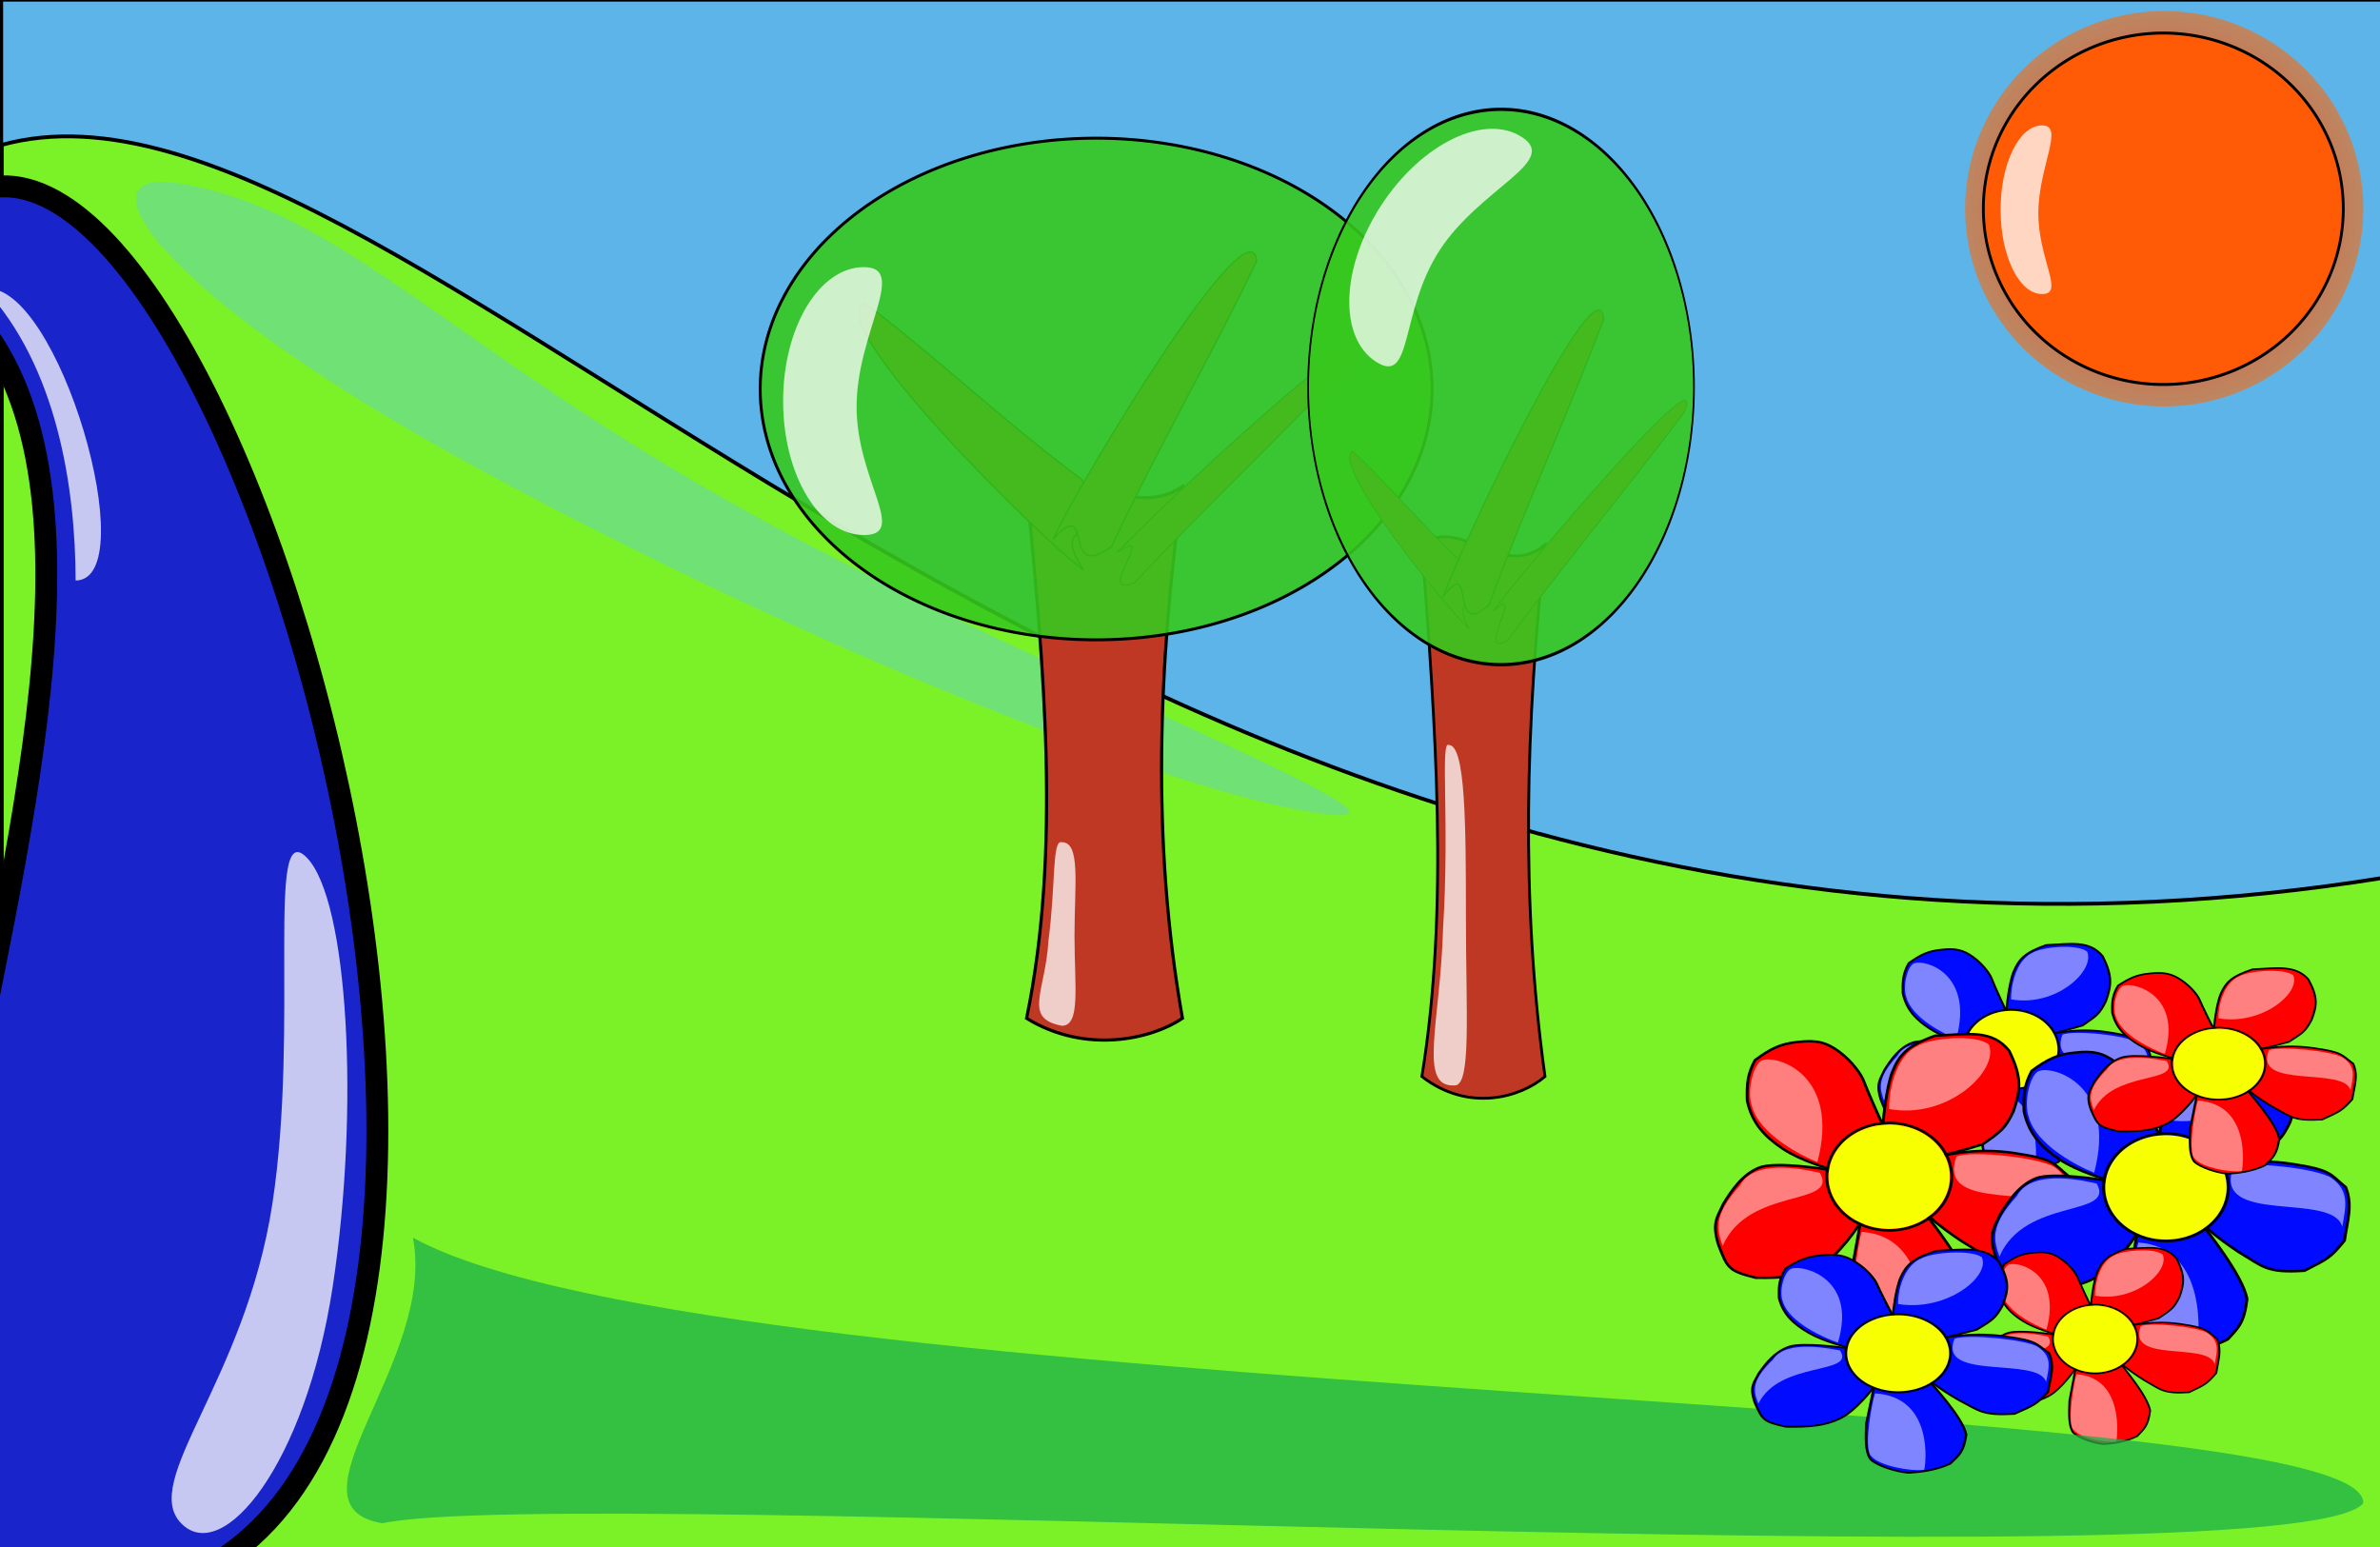
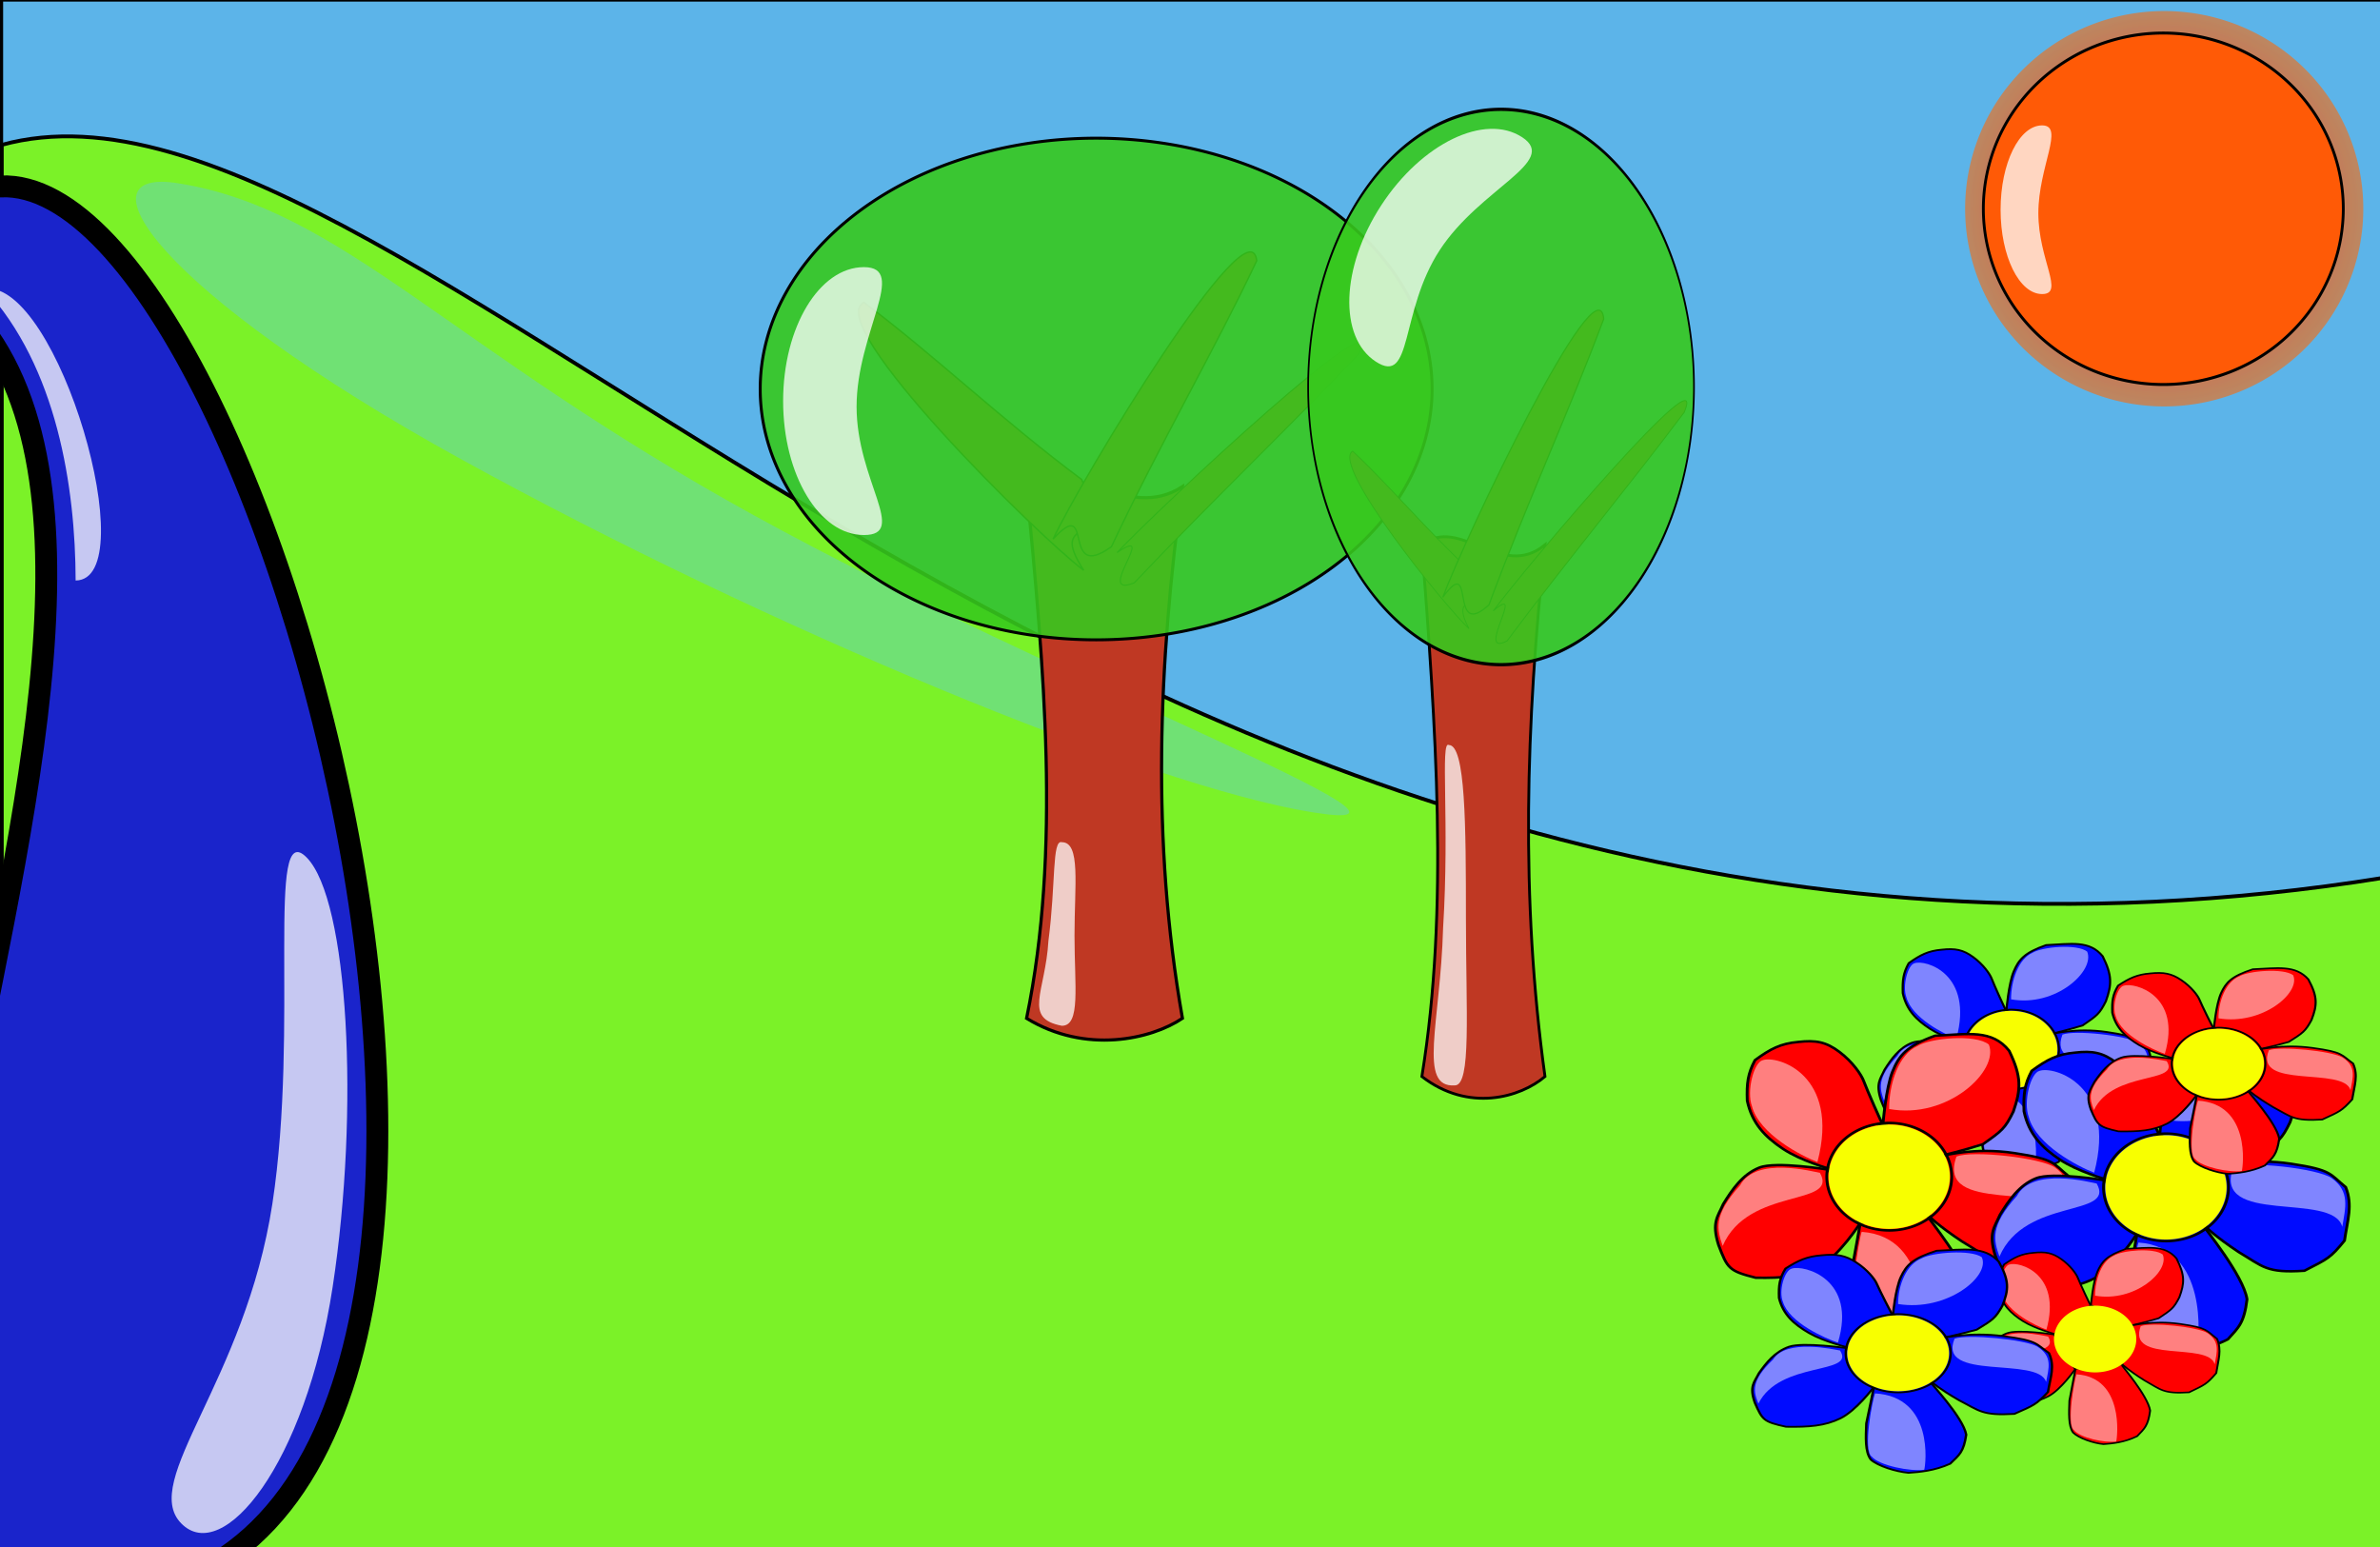
<svg xmlns="http://www.w3.org/2000/svg" xmlns:ns1="http://www.inkscape.org/namespaces/inkscape" xmlns:ns2="http://sodipodi.sourceforge.net/DTD/sodipodi-0.dtd" xmlns:xlink="http://www.w3.org/1999/xlink" height="520pt" id="svg602" ns1:export-filename="/home/bcoudoin/Projets/gcompris/gcompris/boards/images/followline.png" ns1:export-xdpi="72.000000" ns1:export-ydpi="72.000000" ns1:version="0.39" ns2:docbase="/home/bcoudoin/Projets/gcompris/gcompris-ressources" ns2:docname="followline2.svg" ns2:version="0.32" viewBox="0 0 600 700" width="800pt">
  <rect x="0" y="0" width="600" height="700" fill="#333333" stroke="none" />
  <defs id="defs674">
    <linearGradient id="linearGradient2250">
      <stop id="stop2251" offset="0" style="stop-color:#ff000e;stop-opacity:1;" />
      <stop id="stop2252" offset="1" style="stop-color:#ff8800;stop-opacity:0.46;" />
    </linearGradient>
    <linearGradient gradientUnits="objectBoundingBox" id="linearGradient654" spreadMethod="repeat" x1="1.222" x2="1.167" xlink:href="#linearGradient650" y1="0.461" y2="0.461" />
    <linearGradient gradientUnits="objectBoundingBox" id="linearGradient653" spreadMethod="repeat" x1="1" x2="1.167" xlink:href="#linearGradient650" y1="0.531" y2="0.539" />
    <linearGradient id="linearGradient650">
      <stop id="stop651" offset="0" style="stop-color:#000;stop-opacity:1;" />
      <stop id="stop652" offset="1" style="stop-color:#fff;stop-opacity:1;" />
    </linearGradient>
    <linearGradient gradientUnits="objectBoundingBox" id="linearGradient3007" spreadMethod="repeat" x1="1.222" x2="1.167" xlink:href="#linearGradient650" y1="0.461" y2="0.461" />
    <linearGradient gradientUnits="objectBoundingBox" id="linearGradient3006" spreadMethod="repeat" x1="1" x2="1.167" xlink:href="#linearGradient650" y1="0.531" y2="0.539" />
    <linearGradient id="linearGradient3003">
      <stop id="stop3004" offset="0" style="stop-color:#000;stop-opacity:1;" />
      <stop id="stop3005" offset="1" style="stop-color:#fff;stop-opacity:1;" />
    </linearGradient>
    <radialGradient cx="0.5" cy="0.5" fx="0.5" fy="0.5" id="radialGradient5395" ns1:collect="always" r="0.656" xlink:href="#linearGradient2250" />
  </defs>
  <ns2:namedview id="base" ns1:cx="400.00000" ns1:cy="260.00000" ns1:grid-bbox="false" ns1:guide-bbox="true" ns1:window-height="679" ns1:window-width="1014" ns1:window-x="0" ns1:window-y="27" ns1:zoom="0.99038462" showgrid="false" />
  <title id="title603">Tux</title>
  <desc id="desc604">The Linux Penguin in SVG.</desc>
  <rect height="447.184" id="rect4941" ns1:export-filename="/home/bcoudoin/Projets/gcompris/gcompris-ressources/followline.png" ns1:export-xdpi="71.724884" ns1:export-ydpi="71.724884" style="fill:#5cb4e9;fill-opacity:1;fill-rule:evenodd;stroke:#000000;stroke-width:1.074pt;stroke-linecap:butt;stroke-linejoin:miter;stroke-opacity:1;" width="1078.086" x="-237.767" y="2.3803182e-13" />
  <path d="M -237.654,65.547 L -237.654,701.697 L 840.508,701.697 L 840.508,397.132 C 268.36,489.15 -51.467,14.548 -237.654,65.547 z " id="rect4318" ns1:export-filename="/home/bcoudoin/Projets/gcompris/gcompris-ressources/followline.png" ns1:export-xdpi="71.724884" ns1:export-ydpi="71.724884" ns2:nodetypes="ccccc" style="fill:#7bf228;fill-opacity:1;fill-rule:evenodd;stroke:#000000;stroke-width:1.294pt;stroke-linecap:butt;stroke-linejoin:miter;stroke-opacity:1;" />
  <path d="M 102.64,233.155 C 241.233,309.45 429.357,379.381 355.428,367.559 C 281.499,355.737 109.017,284.222 -29.575,207.927 C -168.168,131.632 -204.338,75.228 -157.594,82.972 C -83.665,94.794 -35.953,156.86 102.64,233.155 z " id="path2907" ns2:nodetypes="ccccc" style="fill:#6cda8d;fill-opacity:0.75;fill-rule:evenodd;stroke:#000000;stroke-width:0;stroke-linecap:butt;stroke-linejoin:miter;stroke-miterlimit:4;stroke-opacity:1;" />
  <g id="g2939" ns1:export-filename="/home/bcoudoin/Projets/gcompris/gcompris-ressources/followline.png" ns1:export-xdpi="71.724884" ns1:export-ydpi="71.724884" transform="matrix(0.261,0,0,0.22,609.316,423.285)">
    <path d="M 230.222,154.272 C 230.222,154.272 234.177,98.892 242.88,74.367 C 251.582,49.842 261.076,35.601 299.051,19.778 C 342.564,17.405 374.209,9.494 397.152,42.721 C 413.766,82.278 412.975,101.266 402.69,135.285 C 391.614,161.392 387.658,164.557 362.342,185.126 C 333.861,195.411 310.127,201.74 310.127,201.74 L 230.222,154.272 z " id="path683" ns2:nodetypes="cccccccc" style="fill:#000bff;fill-opacity:1;fill-rule:evenodd;stroke:#000000;stroke-width:3.75;stroke-linecap:butt;stroke-linejoin:miter;stroke-opacity:1;" />
    <path d="M 310.918,201.74 C 310.918,201.74 291.139,293.513 291.139,294.304 C 291.139,295.095 304.588,310.126 334.652,333.069 C 367.089,355.222 371.045,365.507 421.677,361.551 C 452.532,343.354 455.696,342.563 474.684,315.664 C 478.639,284.019 485.76,261.867 476.266,234.177 C 454.905,214.398 458.861,208.07 404.272,198.576 C 349.684,189.082 310.918,203.323 310.918,201.74 z " id="path684" ns2:nodetypes="cccccccc" style="fill:#000bff;fill-opacity:1;fill-rule:evenodd;stroke:#000000;stroke-width:3.75;stroke-linecap:butt;stroke-linejoin:miter;stroke-opacity:1;" />
    <path d="M 289.557,295.095 L 200.159,305.379 C 200.159,305.379 193.038,352.057 188.291,381.329 C 187.5,409.81 185.917,440.664 195.411,457.278 C 206.487,470.728 234.968,482.595 254.747,484.968 C 272.152,483.387 295.095,481.012 320.412,465.981 C 334.652,447.785 341.773,441.456 345.728,405.063 C 340.981,368.671 288.766,295.886 289.557,295.095 z " id="path685" ns2:nodetypes="cccccccc" style="fill:#000bff;fill-opacity:1;fill-rule:evenodd;stroke:#000000;stroke-width:3.75;stroke-linecap:butt;stroke-linejoin:miter;stroke-opacity:1;" />
    <path d="M 229.431,153.481 C 228.64,153.481 159.019,222.31 159.019,222.31 C 159.019,222.31 121.836,210.443 98.102,192.246 C 74.367,174.05 56.962,153.481 50.633,118.671 C 49.842,91.772 51.424,77.531 60.918,56.962 C 81.487,39.557 94.936,31.645 117.88,29.272 C 141.614,26.108 155.064,29.272 172.469,44.304 C 189.874,59.335 201.741,79.114 204.905,89.399 C 208.07,99.683 229.431,155.854 229.431,153.481 z " id="path686" ns2:nodetypes="ccccccccc" style="fill:#000bff;fill-opacity:1;fill-rule:evenodd;stroke:#000000;stroke-width:3.75;stroke-linecap:butt;stroke-linejoin:miter;stroke-opacity:1;" />
    <path d="M 199.367,306.171 L 158.228,223.892 C 158.228,223.892 88.608,210.443 66.456,220.728 C 44.304,231.013 30.855,253.956 18.987,276.108 C 11.867,295.095 3.165,303.798 12.658,338.607 C 24.525,374.208 26.108,378.164 61.709,388.449 C 98.101,389.24 122.627,386.867 147.152,371.044 C 171.678,355.221 199.367,306.962 199.367,306.171 z " id="path687" ns2:nodetypes="cccccccc" style="fill:#000bff;fill-opacity:1;fill-rule:evenodd;stroke:#000000;stroke-width:3.75;stroke-linecap:butt;stroke-linejoin:miter;stroke-opacity:1;" />
    <path d="M 349.684 238.528 A 82.674 78.718 0 1 0 184.335,238.528 A 82.674 78.718 0 1 0 349.684 238.528 z" id="path682" ns2:cx="267.00958" ns2:cy="238.52840" ns2:rx="82.674080" ns2:ry="78.718369" ns2:type="arc" style="fill:none;fill-opacity:1;fill-rule:evenodd;stroke:#000000;stroke-width:3.677;stroke-linecap:butt;stroke-linejoin:miter;stroke-opacity:1;" transform="matrix(1,0,0,1.04,-28.481,-13.545)" />
    <path d="M 349.684 238.528 A 82.674 78.718 0 1 0 184.335,238.528 A 82.674 78.718 0 1 0 349.684 238.528 z" id="path688" ns2:cx="267.00958" ns2:cy="238.52840" ns2:rx="82.674080" ns2:ry="78.718369" ns2:type="arc" style="fill:#f8ff00;fill-opacity:1;fill-rule:evenodd;stroke:none;stroke-width:3.677;stroke-linecap:butt;stroke-linejoin:miter;stroke-opacity:1;" transform="matrix(0.971,0,0,1.01,-20.816,-6.353)" />
    <path d="M 238.336,131.362 C 238.336,91.778 251.531,48.069 275.447,35.698 C 291.941,23.328 352.969,16.73 370.287,33.224 C 384.306,72.809 315.858,147.857 238.336,131.362 z " id="path568" ns2:nodetypes="cccc" style="fill:#ffffff;fill-opacity:0.5;fill-rule:evenodd;stroke:none;stroke-width:1pt;stroke-linecap:butt;stroke-linejoin:miter;stroke-opacity:1;" />
-     <path d="M 327.403,203.936 C 348.02,194.039 438.737,205.584 457.705,220.429 C 482.444,241.046 475.848,265.788 471.724,294.652 C 459.353,240.222 299.364,293.827 327.403,203.936 z " id="path570" ns2:nodetypes="cccc" style="fill:#ffffff;fill-opacity:0.5;fill-rule:evenodd;stroke:none;stroke-width:1pt;stroke-linecap:butt;stroke-linejoin:miter;stroke-opacity:1;" />
+     <path d="M 327.403,203.936 C 348.02,194.039 438.737,205.584 457.705,220.429 C 482.444,241.046 475.848,265.788 471.724,294.652 C 459.353,240.222 299.364,293.827 327.403,203.936 " id="path570" ns2:nodetypes="cccc" style="fill:#ffffff;fill-opacity:0.5;fill-rule:evenodd;stroke:none;stroke-width:1pt;stroke-linecap:butt;stroke-linejoin:miter;stroke-opacity:1;" />
    <path d="M 202.049,318.568 C 197.926,332.588 182.257,438.973 197.101,451.343 C 208.648,469.486 257.304,482.681 279.571,478.558 C 282.044,467.837 295.24,325.99 202.049,318.568 z " id="path572" ns2:nodetypes="cccc" style="fill:#ffffff;fill-opacity:0.498;fill-rule:evenodd;stroke:none;stroke-width:1pt;stroke-linecap:butt;stroke-linejoin:miter;stroke-opacity:1;" />
    <path d="M 143.496,212.183 C 122.879,203.111 66.8,170.123 56.904,127.239 C 49.481,104.148 59.378,60.439 70.924,57.14 C 89.891,48.893 174.01,78.582 143.496,212.183 z " id="path573" ns2:nodetypes="cccc" style="fill:#ffffff;fill-opacity:0.498;fill-rule:evenodd;stroke:none;stroke-width:1pt;stroke-linecap:butt;stroke-linejoin:miter;stroke-opacity:1;" />
    <path d="M 18.143,340.01 C 10.721,315.269 4.948,293.827 41.235,247.644 C 61.852,203.111 138.548,227.027 146.795,228.676 C 172.361,280.632 51.956,249.294 18.143,340.01 z " id="path574" ns2:nodetypes="cccc" style="fill:#ffffff;fill-opacity:0.498;fill-rule:evenodd;stroke:none;stroke-width:1pt;stroke-linecap:butt;stroke-linejoin:miter;stroke-opacity:1;" />
  </g>
  <g id="g3008" ns1:export-filename="/home/bcoudoin/Projets/gcompris/gcompris-ressources/followline.png" ns1:export-xdpi="71.724884" ns1:export-ydpi="71.724884" transform="matrix(0.342,0,0,0.297,534.832,462.785)">
    <path d="M 230.222,154.272 C 230.222,154.272 234.177,98.892 242.88,74.367 C 251.582,49.842 261.076,35.601 299.051,19.778 C 342.564,17.405 374.209,9.494 397.152,42.721 C 413.766,82.278 412.975,101.266 402.69,135.285 C 391.614,161.392 387.658,164.557 362.342,185.126 C 333.861,195.411 310.127,201.74 310.127,201.74 L 230.222,154.272 z " id="path3009" ns2:nodetypes="cccccccc" style="fill:#ff0000;fill-opacity:1;fill-rule:evenodd;stroke:#000000;stroke-width:3.75;stroke-linecap:butt;stroke-linejoin:miter;stroke-opacity:1;" />
    <path d="M 310.918,201.74 C 310.918,201.74 291.139,293.513 291.139,294.304 C 291.139,295.095 304.588,310.126 334.652,333.069 C 367.089,355.222 371.045,365.507 421.677,361.551 C 452.532,343.354 455.696,342.563 474.684,315.664 C 478.639,284.019 485.76,261.867 476.266,234.177 C 454.905,214.398 458.861,208.07 404.272,198.576 C 349.684,189.082 310.918,203.323 310.918,201.74 z " id="path3010" ns2:nodetypes="cccccccc" style="fill:#ff0000;fill-opacity:1;fill-rule:evenodd;stroke:#000000;stroke-width:3.75;stroke-linecap:butt;stroke-linejoin:miter;stroke-opacity:1;" />
    <path d="M 289.557,295.095 L 200.159,305.379 C 200.159,305.379 193.038,352.057 188.291,381.329 C 187.5,409.81 185.917,440.664 195.411,457.278 C 206.487,470.728 234.968,482.595 254.747,484.968 C 272.152,483.387 295.095,481.012 320.412,465.981 C 334.652,447.785 341.773,441.456 345.728,405.063 C 340.981,368.671 288.766,295.886 289.557,295.095 z " id="path3011" ns2:nodetypes="cccccccc" style="fill:#ff0000;fill-opacity:1;fill-rule:evenodd;stroke:#000000;stroke-width:3.75;stroke-linecap:butt;stroke-linejoin:miter;stroke-opacity:1;" />
    <path d="M 229.431,153.481 C 228.64,153.481 159.019,222.31 159.019,222.31 C 159.019,222.31 121.836,210.443 98.102,192.246 C 74.367,174.05 56.962,153.481 50.633,118.671 C 49.842,91.772 51.424,77.531 60.918,56.962 C 81.487,39.557 94.936,31.645 117.88,29.272 C 141.614,26.108 155.064,29.272 172.469,44.304 C 189.874,59.335 201.741,79.114 204.905,89.399 C 208.07,99.683 229.431,155.854 229.431,153.481 z " id="path3012" ns2:nodetypes="ccccccccc" style="fill:#ff0000;fill-opacity:1;fill-rule:evenodd;stroke:#000000;stroke-width:3.75;stroke-linecap:butt;stroke-linejoin:miter;stroke-opacity:1;" />
    <path d="M 199.367,306.171 L 158.228,223.892 C 158.228,223.892 88.608,210.443 66.456,220.728 C 44.304,231.013 30.855,253.956 18.987,276.108 C 11.867,295.095 3.165,303.798 12.658,338.607 C 24.525,374.208 26.108,378.164 61.709,388.449 C 98.101,389.24 122.627,386.867 147.152,371.044 C 171.678,355.221 199.367,306.962 199.367,306.171 z " id="path3013" ns2:nodetypes="cccccccc" style="fill:#ff0000;fill-opacity:1;fill-rule:evenodd;stroke:#000000;stroke-width:3.75;stroke-linecap:butt;stroke-linejoin:miter;stroke-opacity:1;" />
    <path d="M 349.684 238.528 A 82.674 78.718 0 1 0 184.335,238.528 A 82.674 78.718 0 1 0 349.684 238.528 z" id="path3014" ns2:cx="267.00958" ns2:cy="238.52840" ns2:rx="82.674080" ns2:ry="78.718369" ns2:type="arc" style="fill:none;fill-opacity:1;fill-rule:evenodd;stroke:#000000;stroke-width:3.677;stroke-linecap:butt;stroke-linejoin:miter;stroke-opacity:1;" transform="matrix(1,0,0,1.04,-28.481,-13.545)" />
    <path d="M 349.684 238.528 A 82.674 78.718 0 1 0 184.335,238.528 A 82.674 78.718 0 1 0 349.684 238.528 z" id="path3015" ns2:cx="267.00958" ns2:cy="238.52840" ns2:rx="82.674080" ns2:ry="78.718369" ns2:type="arc" style="fill:#f8ff00;fill-opacity:1;fill-rule:evenodd;stroke:none;stroke-width:3.677;stroke-linecap:butt;stroke-linejoin:miter;stroke-opacity:1;" transform="matrix(0.971,0,0,1.01,-20.816,-6.353)" />
    <path d="M 238.336,131.362 C 238.336,91.778 251.531,48.069 275.447,35.698 C 291.941,23.328 352.969,16.73 370.287,33.224 C 384.306,72.809 315.858,147.857 238.336,131.362 z " id="path3016" ns2:nodetypes="cccc" style="fill:#ffffff;fill-opacity:0.5;fill-rule:evenodd;stroke:none;stroke-width:1pt;stroke-linecap:butt;stroke-linejoin:miter;stroke-opacity:1;" />
    <path d="M 327.403,203.936 C 348.02,194.039 438.737,205.584 457.705,220.429 C 482.444,241.046 475.848,265.788 471.724,294.652 C 459.353,240.222 299.364,293.827 327.403,203.936 z " id="path3017" ns2:nodetypes="cccc" style="fill:#ffffff;fill-opacity:0.5;fill-rule:evenodd;stroke:none;stroke-width:1pt;stroke-linecap:butt;stroke-linejoin:miter;stroke-opacity:1;" />
    <path d="M 202.049,318.568 C 197.926,332.588 182.257,438.973 197.101,451.343 C 208.648,469.486 257.304,482.681 279.571,478.558 C 282.044,467.837 295.24,325.99 202.049,318.568 z " id="path3018" ns2:nodetypes="cccc" style="fill:#ffffff;fill-opacity:0.498;fill-rule:evenodd;stroke:none;stroke-width:1pt;stroke-linecap:butt;stroke-linejoin:miter;stroke-opacity:1;" />
    <path d="M 143.496,212.183 C 122.879,203.111 66.8,170.123 56.904,127.239 C 49.481,104.148 59.378,60.439 70.924,57.14 C 89.891,48.893 174.01,78.582 143.496,212.183 z " id="path3019" ns2:nodetypes="cccc" style="fill:#ffffff;fill-opacity:0.498;fill-rule:evenodd;stroke:none;stroke-width:1pt;stroke-linecap:butt;stroke-linejoin:miter;stroke-opacity:1;" />
    <path d="M 18.143,340.01 C 10.721,315.269 4.948,293.827 41.235,247.644 C 61.852,203.111 138.548,227.027 146.795,228.676 C 172.361,280.632 51.956,249.294 18.143,340.01 z " id="path3020" ns2:nodetypes="cccc" style="fill:#ffffff;fill-opacity:0.498;fill-rule:evenodd;stroke:none;stroke-width:1pt;stroke-linecap:butt;stroke-linejoin:miter;stroke-opacity:1;" />
  </g>
  <g id="g3021" ns1:export-filename="/home/bcoudoin/Projets/gcompris/gcompris-ressources/followline.png" ns1:export-xdpi="71.724884" ns1:export-ydpi="71.724884" transform="matrix(0.342,0,0,0.297,660.058,467.613)">
    <path d="M 230.222,154.272 C 230.222,154.272 234.177,98.892 242.88,74.367 C 251.582,49.842 261.076,35.601 299.051,19.778 C 342.564,17.405 374.209,9.494 397.152,42.721 C 413.766,82.278 412.975,101.266 402.69,135.285 C 391.614,161.392 387.658,164.557 362.342,185.126 C 333.861,195.411 310.127,201.74 310.127,201.74 L 230.222,154.272 z " id="path3022" ns2:nodetypes="cccccccc" style="fill:#000bff;fill-opacity:1;fill-rule:evenodd;stroke:#000000;stroke-width:3.75;stroke-linecap:butt;stroke-linejoin:miter;stroke-opacity:1;" />
    <path d="M 310.918,201.74 C 310.918,201.74 291.139,293.513 291.139,294.304 C 291.139,295.095 304.588,310.126 334.652,333.069 C 367.089,355.222 371.045,365.507 421.677,361.551 C 452.532,343.354 455.696,342.563 474.684,315.664 C 478.639,284.019 485.76,261.867 476.266,234.177 C 454.905,214.398 458.861,208.07 404.272,198.576 C 349.684,189.082 310.918,203.323 310.918,201.74 z " id="path3023" ns2:nodetypes="cccccccc" style="fill:#000bff;fill-opacity:1;fill-rule:evenodd;stroke:#000000;stroke-width:3.75;stroke-linecap:butt;stroke-linejoin:miter;stroke-opacity:1;" />
    <path d="M 289.557,295.095 L 200.159,305.379 C 200.159,305.379 193.038,352.057 188.291,381.329 C 187.5,409.81 185.917,440.664 195.411,457.278 C 206.487,470.728 234.968,482.595 254.747,484.968 C 272.152,483.387 295.095,481.012 320.412,465.981 C 334.652,447.785 341.773,441.456 345.728,405.063 C 340.981,368.671 288.766,295.886 289.557,295.095 z " id="path3024" ns2:nodetypes="cccccccc" style="fill:#000bff;fill-opacity:1;fill-rule:evenodd;stroke:#000000;stroke-width:3.75;stroke-linecap:butt;stroke-linejoin:miter;stroke-opacity:1;" />
    <path d="M 229.431,153.481 C 228.64,153.481 159.019,222.31 159.019,222.31 C 159.019,222.31 121.836,210.443 98.102,192.246 C 74.367,174.05 56.962,153.481 50.633,118.671 C 49.842,91.772 51.424,77.531 60.918,56.962 C 81.487,39.557 94.936,31.645 117.88,29.272 C 141.614,26.108 155.064,29.272 172.469,44.304 C 189.874,59.335 201.741,79.114 204.905,89.399 C 208.07,99.683 229.431,155.854 229.431,153.481 z " id="path3025" ns2:nodetypes="ccccccccc" style="fill:#000bff;fill-opacity:1;fill-rule:evenodd;stroke:#000000;stroke-width:3.75;stroke-linecap:butt;stroke-linejoin:miter;stroke-opacity:1;" />
    <path d="M 199.367,306.171 L 158.228,223.892 C 158.228,223.892 88.608,210.443 66.456,220.728 C 44.304,231.013 30.855,253.956 18.987,276.108 C 11.867,295.095 3.165,303.798 12.658,338.607 C 24.525,374.208 26.108,378.164 61.709,388.449 C 98.101,389.24 122.627,386.867 147.152,371.044 C 171.678,355.221 199.367,306.962 199.367,306.171 z " id="path3026" ns2:nodetypes="cccccccc" style="fill:#000bff;fill-opacity:1;fill-rule:evenodd;stroke:#000000;stroke-width:3.75;stroke-linecap:butt;stroke-linejoin:miter;stroke-opacity:1;" />
    <path d="M 349.684 238.528 A 82.674 78.718 0 1 0 184.335,238.528 A 82.674 78.718 0 1 0 349.684 238.528 z" id="path3027" ns2:cx="267.00958" ns2:cy="238.52840" ns2:rx="82.674080" ns2:ry="78.718369" ns2:type="arc" style="fill:none;fill-opacity:1;fill-rule:evenodd;stroke:#000000;stroke-width:3.677;stroke-linecap:butt;stroke-linejoin:miter;stroke-opacity:1;" transform="matrix(1,0,0,1.04,-28.481,-13.545)" />
    <path d="M 349.684 238.528 A 82.674 78.718 0 1 0 184.335,238.528 A 82.674 78.718 0 1 0 349.684 238.528 z" id="path3028" ns2:cx="267.00958" ns2:cy="238.52840" ns2:rx="82.674080" ns2:ry="78.718369" ns2:type="arc" style="fill:#f8ff00;fill-opacity:1;fill-rule:evenodd;stroke:none;stroke-width:3.677;stroke-linecap:butt;stroke-linejoin:miter;stroke-opacity:1;" transform="matrix(0.971,0,0,1.01,-20.816,-6.353)" />
    <path d="M 238.336,131.362 C 238.336,91.778 251.531,48.069 275.447,35.698 C 291.941,23.328 352.969,16.73 370.287,33.224 C 384.306,72.809 315.858,147.857 238.336,131.362 z " id="path3029" ns2:nodetypes="cccc" style="fill:#ffffff;fill-opacity:0.5;fill-rule:evenodd;stroke:none;stroke-width:1pt;stroke-linecap:butt;stroke-linejoin:miter;stroke-opacity:1;" />
    <path d="M 327.403,203.936 C 348.02,194.039 438.737,205.584 457.705,220.429 C 482.444,241.046 475.848,265.788 471.724,294.652 C 459.353,240.222 299.364,293.827 327.403,203.936 z " id="path3030" ns2:nodetypes="cccc" style="fill:#ffffff;fill-opacity:0.5;fill-rule:evenodd;stroke:none;stroke-width:1pt;stroke-linecap:butt;stroke-linejoin:miter;stroke-opacity:1;" />
    <path d="M 202.049,318.568 C 197.926,332.588 182.257,438.973 197.101,451.343 C 208.648,469.486 257.304,482.681 279.571,478.558 C 282.044,467.837 295.24,325.99 202.049,318.568 z " id="path3031" ns2:nodetypes="cccc" style="fill:#ffffff;fill-opacity:0.498;fill-rule:evenodd;stroke:none;stroke-width:1pt;stroke-linecap:butt;stroke-linejoin:miter;stroke-opacity:1;" />
    <path d="M 143.496,212.183 C 122.879,203.111 66.8,170.123 56.904,127.239 C 49.481,104.148 59.378,60.439 70.924,57.14 C 89.891,48.893 174.01,78.582 143.496,212.183 z " id="path3032" ns2:nodetypes="cccc" style="fill:#ffffff;fill-opacity:0.498;fill-rule:evenodd;stroke:none;stroke-width:1pt;stroke-linecap:butt;stroke-linejoin:miter;stroke-opacity:1;" />
    <path d="M 18.143,340.01 C 10.721,315.269 4.948,293.827 41.235,247.644 C 61.852,203.111 138.548,227.027 146.795,228.676 C 172.361,280.632 51.956,249.294 18.143,340.01 z " id="path3033" ns2:nodetypes="cccc" style="fill:#ffffff;fill-opacity:0.498;fill-rule:evenodd;stroke:none;stroke-width:1pt;stroke-linecap:butt;stroke-linejoin:miter;stroke-opacity:1;" />
  </g>
  <g id="g3034" ns1:export-filename="/home/bcoudoin/Projets/gcompris/gcompris-ressources/followline.png" ns1:export-xdpi="71.724884" ns1:export-ydpi="71.724884" transform="matrix(0.256,0,0,0.199,704.362,434.635)">
    <path d="M 230.222,154.272 C 230.222,154.272 234.177,98.892 242.88,74.367 C 251.582,49.842 261.076,35.601 299.051,19.778 C 342.564,17.405 374.209,9.494 397.152,42.721 C 413.766,82.278 412.975,101.266 402.69,135.285 C 391.614,161.392 387.658,164.557 362.342,185.126 C 333.861,195.411 310.127,201.74 310.127,201.74 L 230.222,154.272 z " id="path3035" ns2:nodetypes="cccccccc" style="fill:#ff0000;fill-opacity:1;fill-rule:evenodd;stroke:#000000;stroke-width:3.75;stroke-linecap:butt;stroke-linejoin:miter;stroke-opacity:1;" />
    <path d="M 310.918,201.74 C 310.918,201.74 291.139,293.513 291.139,294.304 C 291.139,295.095 304.588,310.126 334.652,333.069 C 367.089,355.222 371.045,365.507 421.677,361.551 C 452.532,343.354 455.696,342.563 474.684,315.664 C 478.639,284.019 485.76,261.867 476.266,234.177 C 454.905,214.398 458.861,208.07 404.272,198.576 C 349.684,189.082 310.918,203.323 310.918,201.74 z " id="path3036" ns2:nodetypes="cccccccc" style="fill:#ff0000;fill-opacity:1;fill-rule:evenodd;stroke:#000000;stroke-width:3.75;stroke-linecap:butt;stroke-linejoin:miter;stroke-opacity:1;" />
    <path d="M 289.557,295.095 L 200.159,305.379 C 200.159,305.379 193.038,352.057 188.291,381.329 C 187.5,409.81 185.917,440.664 195.411,457.278 C 206.487,470.728 234.968,482.595 254.747,484.968 C 272.152,483.387 295.095,481.012 320.412,465.981 C 334.652,447.785 341.773,441.456 345.728,405.063 C 340.981,368.671 288.766,295.886 289.557,295.095 z " id="path3037" ns2:nodetypes="cccccccc" style="fill:#ff0000;fill-opacity:1;fill-rule:evenodd;stroke:#000000;stroke-width:3.75;stroke-linecap:butt;stroke-linejoin:miter;stroke-opacity:1;" />
    <path d="M 229.431,153.481 C 228.64,153.481 159.019,222.31 159.019,222.31 C 159.019,222.31 121.836,210.443 98.102,192.246 C 74.367,174.05 56.962,153.481 50.633,118.671 C 49.842,91.772 51.424,77.531 60.918,56.962 C 81.487,39.557 94.936,31.645 117.88,29.272 C 141.614,26.108 155.064,29.272 172.469,44.304 C 189.874,59.335 201.741,79.114 204.905,89.399 C 208.07,99.683 229.431,155.854 229.431,153.481 z " id="path3038" ns2:nodetypes="ccccccccc" style="fill:#ff0000;fill-opacity:1;fill-rule:evenodd;stroke:#000000;stroke-width:3.75;stroke-linecap:butt;stroke-linejoin:miter;stroke-opacity:1;" />
    <path d="M 199.367,306.171 L 158.228,223.892 C 158.228,223.892 88.608,210.443 66.456,220.728 C 44.304,231.013 30.855,253.956 18.987,276.108 C 11.867,295.095 3.165,303.798 12.658,338.607 C 24.525,374.208 26.108,378.164 61.709,388.449 C 98.101,389.24 122.627,386.867 147.152,371.044 C 171.678,355.221 199.367,306.962 199.367,306.171 z " id="path3039" ns2:nodetypes="cccccccc" style="fill:#ff0000;fill-opacity:1;fill-rule:evenodd;stroke:#000000;stroke-width:3.75;stroke-linecap:butt;stroke-linejoin:miter;stroke-opacity:1;" />
    <path d="M 349.684 238.528 A 82.674 78.718 0 1 0 184.335,238.528 A 82.674 78.718 0 1 0 349.684 238.528 z" id="path3040" ns2:cx="267.00958" ns2:cy="238.52840" ns2:rx="82.674080" ns2:ry="78.718369" ns2:type="arc" style="fill:none;fill-opacity:1;fill-rule:evenodd;stroke:#000000;stroke-width:3.677;stroke-linecap:butt;stroke-linejoin:miter;stroke-opacity:1;" transform="matrix(1,0,0,1.04,-28.481,-13.545)" />
    <path d="M 349.684 238.528 A 82.674 78.718 0 1 0 184.335,238.528 A 82.674 78.718 0 1 0 349.684 238.528 z" id="path3041" ns2:cx="267.00958" ns2:cy="238.52840" ns2:rx="82.674080" ns2:ry="78.718369" ns2:type="arc" style="fill:#f8ff00;fill-opacity:1;fill-rule:evenodd;stroke:none;stroke-width:3.677;stroke-linecap:butt;stroke-linejoin:miter;stroke-opacity:1;" transform="matrix(0.971,0,0,1.01,-20.816,-6.353)" />
    <path d="M 238.336,131.362 C 238.336,91.778 251.531,48.069 275.447,35.698 C 291.941,23.328 352.969,16.73 370.287,33.224 C 384.306,72.809 315.858,147.857 238.336,131.362 z " id="path3042" ns2:nodetypes="cccc" style="fill:#ffffff;fill-opacity:0.5;fill-rule:evenodd;stroke:none;stroke-width:1pt;stroke-linecap:butt;stroke-linejoin:miter;stroke-opacity:1;" />
    <path d="M 327.403,203.936 C 348.02,194.039 438.737,205.584 457.705,220.429 C 482.444,241.046 475.848,265.788 471.724,294.652 C 459.353,240.222 299.364,293.827 327.403,203.936 z " id="path3043" ns2:nodetypes="cccc" style="fill:#ffffff;fill-opacity:0.5;fill-rule:evenodd;stroke:none;stroke-width:1pt;stroke-linecap:butt;stroke-linejoin:miter;stroke-opacity:1;" />
    <path d="M 202.049,318.568 C 197.926,332.588 182.257,438.973 197.101,451.343 C 208.648,469.486 257.304,482.681 279.571,478.558 C 282.044,467.837 295.24,325.99 202.049,318.568 z " id="path3044" ns2:nodetypes="cccc" style="fill:#ffffff;fill-opacity:0.498;fill-rule:evenodd;stroke:none;stroke-width:1pt;stroke-linecap:butt;stroke-linejoin:miter;stroke-opacity:1;" />
    <path d="M 143.496,212.183 C 122.879,203.111 66.8,170.123 56.904,127.239 C 49.481,104.148 59.378,60.439 70.924,57.14 C 89.891,48.893 174.01,78.582 143.496,212.183 z " id="path3045" ns2:nodetypes="cccc" style="fill:#ffffff;fill-opacity:0.498;fill-rule:evenodd;stroke:none;stroke-width:1pt;stroke-linecap:butt;stroke-linejoin:miter;stroke-opacity:1;" />
    <path d="M 18.143,340.01 C 10.721,315.269 4.948,293.827 41.235,247.644 C 61.852,203.111 138.548,227.027 146.795,228.676 C 172.361,280.632 51.956,249.294 18.143,340.01 z " id="path3046" ns2:nodetypes="cccc" style="fill:#ffffff;fill-opacity:0.498;fill-rule:evenodd;stroke:none;stroke-width:1pt;stroke-linecap:butt;stroke-linejoin:miter;stroke-opacity:1;" />
  </g>
  <g id="g3047" ns1:export-filename="/home/bcoudoin/Projets/gcompris/gcompris-ressources/followline.png" ns1:export-xdpi="71.724884" ns1:export-ydpi="71.724884" transform="matrix(0.232,0,0,0.19,654.239,561.328)">
    <path d="M 230.222,154.272 C 230.222,154.272 234.177,98.892 242.88,74.367 C 251.582,49.842 261.076,35.601 299.051,19.778 C 342.564,17.405 374.209,9.494 397.152,42.721 C 413.766,82.278 412.975,101.266 402.69,135.285 C 391.614,161.392 387.658,164.557 362.342,185.126 C 333.861,195.411 310.127,201.74 310.127,201.74 L 230.222,154.272 z " id="path3048" ns2:nodetypes="cccccccc" style="fill:#ff0000;fill-opacity:1;fill-rule:evenodd;stroke:#000000;stroke-width:3.75;stroke-linecap:butt;stroke-linejoin:miter;stroke-opacity:1;" />
    <path d="M 310.918,201.74 C 310.918,201.74 291.139,293.513 291.139,294.304 C 291.139,295.095 304.588,310.126 334.652,333.069 C 367.089,355.222 371.045,365.507 421.677,361.551 C 452.532,343.354 455.696,342.563 474.684,315.664 C 478.639,284.019 485.76,261.867 476.266,234.177 C 454.905,214.398 458.861,208.07 404.272,198.576 C 349.684,189.082 310.918,203.323 310.918,201.74 z " id="path3049" ns2:nodetypes="cccccccc" style="fill:#ff0000;fill-opacity:1;fill-rule:evenodd;stroke:#000000;stroke-width:3.75;stroke-linecap:butt;stroke-linejoin:miter;stroke-opacity:1;" />
    <path d="M 289.557,295.095 L 200.159,305.379 C 200.159,305.379 193.038,352.057 188.291,381.329 C 187.5,409.81 185.917,440.664 195.411,457.278 C 206.487,470.728 234.968,482.595 254.747,484.968 C 272.152,483.387 295.095,481.012 320.412,465.981 C 334.652,447.785 341.773,441.456 345.728,405.063 C 340.981,368.671 288.766,295.886 289.557,295.095 z " id="path3050" ns2:nodetypes="cccccccc" style="fill:#ff0000;fill-opacity:1;fill-rule:evenodd;stroke:#000000;stroke-width:3.75;stroke-linecap:butt;stroke-linejoin:miter;stroke-opacity:1;" />
    <path d="M 229.431,153.481 C 228.64,153.481 159.019,222.31 159.019,222.31 C 159.019,222.31 121.836,210.443 98.102,192.246 C 74.367,174.05 56.962,153.481 50.633,118.671 C 49.842,91.772 51.424,77.531 60.918,56.962 C 81.487,39.557 94.936,31.645 117.88,29.272 C 141.614,26.108 155.064,29.272 172.469,44.304 C 189.874,59.335 201.741,79.114 204.905,89.399 C 208.07,99.683 229.431,155.854 229.431,153.481 z " id="path3051" ns2:nodetypes="ccccccccc" style="fill:#ff0000;fill-opacity:1;fill-rule:evenodd;stroke:#000000;stroke-width:3.75;stroke-linecap:butt;stroke-linejoin:miter;stroke-opacity:1;" />
    <path d="M 199.367,306.171 L 158.228,223.892 C 158.228,223.892 88.608,210.443 66.456,220.728 C 44.304,231.013 30.855,253.956 18.987,276.108 C 11.867,295.095 3.165,303.798 12.658,338.607 C 24.525,374.208 26.108,378.164 61.709,388.449 C 98.101,389.24 122.627,386.867 147.152,371.044 C 171.678,355.221 199.367,306.962 199.367,306.171 z " id="path3052" ns2:nodetypes="cccccccc" style="fill:#ff0000;fill-opacity:1;fill-rule:evenodd;stroke:#000000;stroke-width:3.75;stroke-linecap:butt;stroke-linejoin:miter;stroke-opacity:1;" />
-     <path d="M 349.684 238.528 A 82.674 78.718 0 1 0 184.335,238.528 A 82.674 78.718 0 1 0 349.684 238.528 z" id="path3053" ns2:cx="267.00958" ns2:cy="238.52840" ns2:rx="82.674080" ns2:ry="78.718369" ns2:type="arc" style="fill:none;fill-opacity:1;fill-rule:evenodd;stroke:#000000;stroke-width:3.677;stroke-linecap:butt;stroke-linejoin:miter;stroke-opacity:1;" transform="matrix(1,0,0,1.04,-28.481,-13.545)" />
    <path d="M 349.684 238.528 A 82.674 78.718 0 1 0 184.335,238.528 A 82.674 78.718 0 1 0 349.684 238.528 z" id="path3054" ns2:cx="267.00958" ns2:cy="238.52840" ns2:rx="82.674080" ns2:ry="78.718369" ns2:type="arc" style="fill:#f8ff00;fill-opacity:1;fill-rule:evenodd;stroke:none;stroke-width:3.677;stroke-linecap:butt;stroke-linejoin:miter;stroke-opacity:1;" transform="matrix(0.971,0,0,1.01,-20.816,-6.353)" />
    <path d="M 238.336,131.362 C 238.336,91.778 251.531,48.069 275.447,35.698 C 291.941,23.328 352.969,16.73 370.287,33.224 C 384.306,72.809 315.858,147.857 238.336,131.362 z " id="path3055" ns2:nodetypes="cccc" style="fill:#ffffff;fill-opacity:0.5;fill-rule:evenodd;stroke:none;stroke-width:1pt;stroke-linecap:butt;stroke-linejoin:miter;stroke-opacity:1;" />
    <path d="M 327.403,203.936 C 348.02,194.039 438.737,205.584 457.705,220.429 C 482.444,241.046 475.848,265.788 471.724,294.652 C 459.353,240.222 299.364,293.827 327.403,203.936 z " id="path3056" ns2:nodetypes="cccc" style="fill:#ffffff;fill-opacity:0.5;fill-rule:evenodd;stroke:none;stroke-width:1pt;stroke-linecap:butt;stroke-linejoin:miter;stroke-opacity:1;" />
    <path d="M 202.049,318.568 C 197.926,332.588 182.257,438.973 197.101,451.343 C 208.648,469.486 257.304,482.681 279.571,478.558 C 282.044,467.837 295.24,325.99 202.049,318.568 z " id="path3057" ns2:nodetypes="cccc" style="fill:#ffffff;fill-opacity:0.498;fill-rule:evenodd;stroke:none;stroke-width:1pt;stroke-linecap:butt;stroke-linejoin:miter;stroke-opacity:1;" />
    <path d="M 143.496,212.183 C 122.879,203.111 66.8,170.123 56.904,127.239 C 49.481,104.148 59.378,60.439 70.924,57.14 C 89.891,48.893 174.01,78.582 143.496,212.183 z " id="path3058" ns2:nodetypes="cccc" style="fill:#ffffff;fill-opacity:0.498;fill-rule:evenodd;stroke:none;stroke-width:1pt;stroke-linecap:butt;stroke-linejoin:miter;stroke-opacity:1;" />
    <path d="M 18.143,340.01 C 10.721,315.269 4.948,293.827 41.235,247.644 C 61.852,203.111 138.548,227.027 146.795,228.676 C 172.361,280.632 51.956,249.294 18.143,340.01 z " id="path3059" ns2:nodetypes="cccc" style="fill:#ffffff;fill-opacity:0.498;fill-rule:evenodd;stroke:none;stroke-width:1pt;stroke-linecap:butt;stroke-linejoin:miter;stroke-opacity:1;" />
  </g>
-   <path d="M 830.855,680.245 C 834.401,629.006 86.968,636.326 -51.624,560.031 C -40.702,615.58 -112.212,681.507 -65.468,689.251 C 20.694,671.17 798.764,717.892 830.855,680.245 z " id="path4152" ns2:nodetypes="cccc" style="fill:#1daf49;fill-opacity:0.75;fill-rule:evenodd;stroke:#000000;stroke-width:0;stroke-linecap:butt;stroke-linejoin:miter;stroke-miterlimit:4;stroke-opacity:1;" />
  <g id="g3060" ns1:export-filename="/home/bcoudoin/Projets/gcompris/gcompris-ressources/followline.png" ns1:export-xdpi="71.724884" ns1:export-ydpi="71.724884" transform="matrix(0.287,0,0,0.216,551.996,561.681)">
    <path d="M 230.222,154.272 C 230.222,154.272 234.177,98.892 242.88,74.367 C 251.582,49.842 261.076,35.601 299.051,19.778 C 342.564,17.405 374.209,9.494 397.152,42.721 C 413.766,82.278 412.975,101.266 402.69,135.285 C 391.614,161.392 387.658,164.557 362.342,185.126 C 333.861,195.411 310.127,201.74 310.127,201.74 L 230.222,154.272 z " id="path3061" ns2:nodetypes="cccccccc" style="fill:#000bff;fill-opacity:1;fill-rule:evenodd;stroke:#000000;stroke-width:3.75;stroke-linecap:butt;stroke-linejoin:miter;stroke-opacity:1;" />
    <path d="M 310.918,201.74 C 310.918,201.74 291.139,293.513 291.139,294.304 C 291.139,295.095 304.588,310.126 334.652,333.069 C 367.089,355.222 371.045,365.507 421.677,361.551 C 452.532,343.354 455.696,342.563 474.684,315.664 C 478.639,284.019 485.76,261.867 476.266,234.177 C 454.905,214.398 458.861,208.07 404.272,198.576 C 349.684,189.082 310.918,203.323 310.918,201.74 z " id="path3062" ns2:nodetypes="cccccccc" style="fill:#000bff;fill-opacity:1;fill-rule:evenodd;stroke:#000000;stroke-width:3.75;stroke-linecap:butt;stroke-linejoin:miter;stroke-opacity:1;" />
    <path d="M 289.557,295.095 L 200.159,305.379 C 200.159,305.379 193.038,352.057 188.291,381.329 C 187.5,409.81 185.917,440.664 195.411,457.278 C 206.487,470.728 234.968,482.595 254.747,484.968 C 272.152,483.387 295.095,481.012 320.412,465.981 C 334.652,447.785 341.773,441.456 345.728,405.063 C 340.981,368.671 288.766,295.886 289.557,295.095 z " id="path3063" ns2:nodetypes="cccccccc" style="fill:#000bff;fill-opacity:1;fill-rule:evenodd;stroke:#000000;stroke-width:3.75;stroke-linecap:butt;stroke-linejoin:miter;stroke-opacity:1;" />
    <path d="M 229.431,153.481 C 228.64,153.481 159.019,222.31 159.019,222.31 C 159.019,222.31 121.836,210.443 98.102,192.246 C 74.367,174.05 56.962,153.481 50.633,118.671 C 49.842,91.772 51.424,77.531 60.918,56.962 C 81.487,39.557 94.936,31.645 117.88,29.272 C 141.614,26.108 155.064,29.272 172.469,44.304 C 189.874,59.335 201.741,79.114 204.905,89.399 C 208.07,99.683 229.431,155.854 229.431,153.481 z " id="path3064" ns2:nodetypes="ccccccccc" style="fill:#000bff;fill-opacity:1;fill-rule:evenodd;stroke:#000000;stroke-width:3.75;stroke-linecap:butt;stroke-linejoin:miter;stroke-opacity:1;" />
    <path d="M 199.367,306.171 L 158.228,223.892 C 158.228,223.892 88.608,210.443 66.456,220.728 C 44.304,231.013 30.855,253.956 18.987,276.108 C 11.867,295.095 3.165,303.798 12.658,338.607 C 24.525,374.208 26.108,378.164 61.709,388.449 C 98.101,389.24 122.627,386.867 147.152,371.044 C 171.678,355.221 199.367,306.962 199.367,306.171 z " id="path3065" ns2:nodetypes="cccccccc" style="fill:#000bff;fill-opacity:1;fill-rule:evenodd;stroke:#000000;stroke-width:3.75;stroke-linecap:butt;stroke-linejoin:miter;stroke-opacity:1;" />
    <path d="M 349.684 238.528 A 82.674 78.718 0 1 0 184.335,238.528 A 82.674 78.718 0 1 0 349.684 238.528 z" id="path3066" ns2:cx="267.00958" ns2:cy="238.52840" ns2:rx="82.674080" ns2:ry="78.718369" ns2:type="arc" style="fill:none;fill-opacity:1;fill-rule:evenodd;stroke:#000000;stroke-width:3.677;stroke-linecap:butt;stroke-linejoin:miter;stroke-opacity:1;" transform="matrix(1,0,0,1.04,-28.481,-13.545)" />
    <path d="M 349.684 238.528 A 82.674 78.718 0 1 0 184.335,238.528 A 82.674 78.718 0 1 0 349.684 238.528 z" id="path3067" ns2:cx="267.00958" ns2:cy="238.52840" ns2:rx="82.674080" ns2:ry="78.718369" ns2:type="arc" style="fill:#f8ff00;fill-opacity:1;fill-rule:evenodd;stroke:none;stroke-width:3.677;stroke-linecap:butt;stroke-linejoin:miter;stroke-opacity:1;" transform="matrix(0.971,0,0,1.01,-20.816,-6.353)" />
    <path d="M 238.336,131.362 C 238.336,91.778 251.531,48.069 275.447,35.698 C 291.941,23.328 352.969,16.73 370.287,33.224 C 384.306,72.809 315.858,147.857 238.336,131.362 z " id="path3068" ns2:nodetypes="cccc" style="fill:#ffffff;fill-opacity:0.5;fill-rule:evenodd;stroke:none;stroke-width:1pt;stroke-linecap:butt;stroke-linejoin:miter;stroke-opacity:1;" />
    <path d="M 327.403,203.936 C 348.02,194.039 438.737,205.584 457.705,220.429 C 482.444,241.046 475.848,265.788 471.724,294.652 C 459.353,240.222 299.364,293.827 327.403,203.936 z " id="path3069" ns2:nodetypes="cccc" style="fill:#ffffff;fill-opacity:0.5;fill-rule:evenodd;stroke:none;stroke-width:1pt;stroke-linecap:butt;stroke-linejoin:miter;stroke-opacity:1;" />
    <path d="M 202.049,318.568 C 197.926,332.588 182.257,438.973 197.101,451.343 C 208.648,469.486 257.304,482.681 279.571,478.558 C 282.044,467.837 295.24,325.99 202.049,318.568 z " id="path3070" ns2:nodetypes="cccc" style="fill:#ffffff;fill-opacity:0.498;fill-rule:evenodd;stroke:none;stroke-width:1pt;stroke-linecap:butt;stroke-linejoin:miter;stroke-opacity:1;" />
    <path d="M 143.496,212.183 C 122.879,203.111 66.8,170.123 56.904,127.239 C 49.481,104.148 59.378,60.439 70.924,57.14 C 89.891,48.893 174.01,78.582 143.496,212.183 z " id="path3071" ns2:nodetypes="cccc" style="fill:#ffffff;fill-opacity:0.498;fill-rule:evenodd;stroke:none;stroke-width:1pt;stroke-linecap:butt;stroke-linejoin:miter;stroke-opacity:1;" />
    <path d="M 18.143,340.01 C 10.721,315.269 4.948,293.827 41.235,247.644 C 61.852,203.111 138.548,227.027 146.795,228.676 C 172.361,280.632 51.956,249.294 18.143,340.01 z " id="path3072" ns2:nodetypes="cccc" style="fill:#ffffff;fill-opacity:0.498;fill-rule:evenodd;stroke:none;stroke-width:1pt;stroke-linecap:butt;stroke-linejoin:miter;stroke-opacity:1;" />
  </g>
  <path d="M 650.227 152.913 A 85.631 79.515 0 1 0 478.964,152.913 A 85.631 79.515 0 1 0 650.227 152.913 z" id="path6019" ns1:export-filename="/home/bcoudoin/Projets/gcompris/gcompris-ressources/followline.png" ns1:export-xdpi="71.724884" ns1:export-ydpi="71.724884" ns2:cx="564.59546" ns2:cy="152.91263" ns2:rx="85.631065" ns2:ry="79.514565" ns2:type="arc" style="fill:url(#radialGradient5395);fill-opacity:1;fill-rule:evenodd;stroke:#000000;stroke-width:0;stroke-linecap:butt;stroke-linejoin:miter;stroke-miterlimit:4;stroke-opacity:1;" transform="matrix(1.052,0,0,1.125,146.866,-77.573)" />
  <path d="M 650.227 152.913 A 85.631 79.515 0 1 0 478.964,152.913 A 85.631 79.515 0 1 0 650.227 152.913 z" id="path5563" ns1:export-filename="/home/bcoudoin/Projets/gcompris/gcompris-ressources/followline.png" ns1:export-xdpi="71.724884" ns1:export-ydpi="71.724884" ns2:cx="564.59546" ns2:cy="152.91263" ns2:rx="85.631065" ns2:ry="79.514565" ns2:type="arc" style="fill:#ff5a06;fill-opacity:1;fill-rule:evenodd;stroke:#000000;stroke-width:1pt;stroke-linecap:butt;stroke-linejoin:miter;stroke-opacity:1;" transform="matrix(0.951,0,0,1,203.488,-58.447)" />
  <path d="M 226.061,220.194 C 233.896,301.748 241.731,384.66 226.061,460.777 C 252.7,477.087 282.473,470.291 296.575,460.777 C 282.473,380.583 285.607,300.388 296.575,220.194 C 271.504,236.505 247.999,206.602 226.061,220.194 z " id="rect6185" ns1:export-filename="/home/bcoudoin/Projets/gcompris/gcompris-ressources/followline.png" ns1:export-xdpi="71.724884" ns1:export-ydpi="71.724884" ns2:nodetypes="ccccc" style="fill:#bf3823;fill-opacity:1;fill-rule:evenodd;stroke:#000000;stroke-width:1.074pt;stroke-linecap:butt;stroke-linejoin:miter;stroke-opacity:1;" />
  <path d="M 152.462,136.856 C 133.44,146.197 231.852,243.196 251.891,258.03 C 235.095,232.074 265.526,249.858 250.94,216.925 C 215.336,190.478 183.591,160.081 152.462,136.856 z " id="path6808" ns1:export-filename="/home/bcoudoin/Projets/gcompris/gcompris-ressources/followline.png" ns1:export-xdpi="71.724884" ns1:export-ydpi="71.724884" ns2:nodetypes="cccc" style="fill:#bf3823;fill-opacity:1;fill-rule:evenodd;stroke:#000000;stroke-width:0.497pt;stroke-linecap:butt;stroke-linejoin:miter;stroke-opacity:1;" />
  <path d="M 330.195,117.981 C 327.046,90.079 250.49,217.401 238.043,243.903 C 257.115,223.274 241.244,264.077 264.446,247.38 C 286.619,200.304 310.744,159.128 330.195,117.981 z " id="path6809" ns1:export-filename="/home/bcoudoin/Projets/gcompris/gcompris-ressources/followline.png" ns1:export-xdpi="71.724884" ns1:export-ydpi="71.724884" ns2:nodetypes="cccc" style="fill:#bf3823;fill-opacity:1;fill-rule:evenodd;stroke:#000000;stroke-width:0.476pt;stroke-linecap:butt;stroke-linejoin:miter;stroke-opacity:1;" />
  <path d="M 376.261,160.273 C 391.642,131.288 287.383,228.465 266.988,250.039 C 286.38,236.867 256.214,271.353 274.819,263.688 C 311.07,225.391 344.55,193.72 376.261,160.273 z " id="path6810" ns1:export-filename="/home/bcoudoin/Projets/gcompris/gcompris-ressources/followline.png" ns1:export-xdpi="71.724884" ns1:export-ydpi="71.724884" ns2:nodetypes="cccc" style="fill:#bf3823;fill-opacity:1;fill-rule:evenodd;stroke:#000000;stroke-width:0.369pt;stroke-linecap:butt;stroke-linejoin:miter;stroke-opacity:1;" />
  <path d="M 412.362 182.816 A 151.553 113.495 0 1 0 109.256,182.816 A 151.553 113.495 0 1 0 412.362 182.816 z" id="path7441" ns1:export-filename="/home/bcoudoin/Projets/gcompris/gcompris-ressources/followline.png" ns1:export-xdpi="71.724884" ns1:export-ydpi="71.724884" ns2:cx="260.80905" ns2:cy="182.81554" ns2:rx="151.55339" ns2:ry="113.49515" ns2:type="arc" style="fill:#37c81d;fill-opacity:0.897;fill-rule:evenodd;stroke:#000000;stroke-width:1pt;stroke-linecap:butt;stroke-linejoin:miter;stroke-opacity:1;" transform="matrix(1.003,0,0,1,-4.058,-6.796)" />
  <path d="M 404.921,246.533 C 411.111,328.086 417.301,410.999 404.921,487.115 C 425.968,503.426 449.492,496.63 460.634,487.115 C 449.492,406.921 451.968,326.727 460.634,246.533 C 440.825,262.844 422.254,232.941 404.921,246.533 z " id="path8064" ns1:export-filename="/home/bcoudoin/Projets/gcompris/gcompris-ressources/followline.png" ns1:export-xdpi="71.724884" ns1:export-ydpi="71.724884" ns2:nodetypes="ccccc" style="fill:#bf3823;fill-opacity:1;fill-rule:evenodd;stroke:#000000;stroke-width:0.954pt;stroke-linecap:butt;stroke-linejoin:miter;stroke-opacity:1;" />
  <path d="M 373.589,204.12 C 363.519,210.313 415.616,274.627 426.224,284.462 C 417.333,267.252 433.443,279.044 425.721,257.208 C 406.873,239.673 390.068,219.519 373.589,204.12 z " id="path8065" ns1:export-filename="/home/bcoudoin/Projets/gcompris/gcompris-ressources/followline.png" ns1:export-xdpi="71.724884" ns1:export-ydpi="71.724884" ns2:nodetypes="cccc" style="fill:#bf3823;fill-opacity:1;fill-rule:evenodd;stroke:#000000;stroke-width:0.294pt;stroke-linecap:butt;stroke-linejoin:miter;stroke-opacity:1;" />
  <path d="M 487.198,144.32 C 484.709,116.418 424.222,243.739 414.387,270.242 C 429.457,249.613 416.917,290.416 435.249,273.719 C 452.768,226.642 471.829,185.467 487.198,144.32 z " id="path8066" ns1:export-filename="/home/bcoudoin/Projets/gcompris/gcompris-ressources/followline.png" ns1:export-xdpi="71.724884" ns1:export-ydpi="71.724884" ns2:nodetypes="cccc" style="fill:#bf3823;fill-opacity:1;fill-rule:evenodd;stroke:#000000;stroke-width:0.423pt;stroke-linecap:butt;stroke-linejoin:miter;stroke-opacity:1;" />
  <path d="M 523.594,186.612 C 535.747,157.627 453.371,254.803 437.257,276.377 C 452.579,263.206 428.744,297.691 443.445,290.027 C 472.086,251.73 498.539,220.059 523.594,186.612 z " id="path8067" ns1:export-filename="/home/bcoudoin/Projets/gcompris/gcompris-ressources/followline.png" ns1:export-xdpi="71.724884" ns1:export-ydpi="71.724884" ns2:nodetypes="cccc" style="fill:#bf3823;fill-opacity:1;fill-rule:evenodd;stroke:#000000;stroke-width:0.328pt;stroke-linecap:butt;stroke-linejoin:miter;stroke-opacity:1;" />
  <path d="M 412.362 182.816 A 151.553 113.495 0 1 0 109.256,182.816 A 151.553 113.495 0 1 0 412.362 182.816 z" id="path8068" ns1:export-filename="/home/bcoudoin/Projets/gcompris/gcompris-ressources/followline.png" ns1:export-xdpi="71.724884" ns1:export-ydpi="71.724884" ns2:cx="260.80905" ns2:cy="182.81554" ns2:rx="151.55339" ns2:ry="113.49515" ns2:type="arc" style="fill:#37c81d;fill-opacity:0.897;fill-rule:evenodd;stroke:#000000;stroke-width:1pt;stroke-linecap:butt;stroke-linejoin:miter;stroke-opacity:1;" transform="matrix(0.576,0,0,1.107,290.525,-27.266)" />
  <path d="M -201.667,723.612 C -401.37,717.134 -77.948,188.308 -297.873,111.952 C -297.873,101.286 -278.071,76.584 -238.113,84.347 C -112.903,78.95 54.164,721.452 -201.667,723.612 z " id="path9347" ns2:nodetypes="cccc" style="fill:#1a24cb;fill-opacity:1;fill-rule:evenodd;stroke:#000000;stroke-width:9.902;stroke-linecap:butt;stroke-linejoin:miter;stroke-miterlimit:4;stroke-opacity:1;" />
  <rect height="763.174" id="rect1038" style="fill:#ffffff;fill-opacity:1;fill-rule:evenodd;stroke:#000000;stroke-width:0;stroke-linecap:butt;stroke-linejoin:miter;stroke-miterlimit:4;stroke-opacity:1;" width="95.397" x="-333.858" y="-5.936" />
  <path d="M 683.869,96.488 C 683.869,117.551 695.953,133.057 685.577,133.057 C 675.202,133.057 666.781,115.961 666.781,94.898 C 666.781,73.834 675.202,56.739 685.577,56.739 C 695.953,56.739 683.869,75.424 683.869,96.488 z " id="path1660" ns2:nodetypes="ccccc" style="fill:#ffffff;fill-opacity:0.75;fill-rule:evenodd;stroke:#000000;stroke-width:0;stroke-linecap:butt;stroke-linejoin:miter;stroke-miterlimit:4;stroke-opacity:1;" />
  <path d="M 149.133,184.01 C 149.133,217.467 172.642,242.096 152.458,242.096 C 132.273,242.096 115.891,214.942 115.891,181.485 C 115.891,148.027 132.273,120.874 152.458,120.874 C 172.642,120.874 149.133,150.553 149.133,184.01 z " id="path2904" ns2:nodetypes="ccccc" style="fill:#ffffff;fill-opacity:0.75;fill-rule:evenodd;stroke:#000000;stroke-width:0;stroke-linecap:butt;stroke-linejoin:miter;stroke-miterlimit:4;stroke-opacity:1;" />
  <path d="M 413.011,113.153 C 394.735,141.178 400.973,174.649 384.066,163.623 C 367.158,152.596 368.27,120.903 386.546,92.879 C 404.822,64.855 433.377,51.059 450.284,62.085 C 467.191,73.111 431.287,85.129 413.011,113.153 z " id="path2905" ns2:nodetypes="ccccc" style="fill:#ffffff;fill-opacity:0.75;fill-rule:evenodd;stroke:#000000;stroke-width:0;stroke-linecap:butt;stroke-linejoin:miter;stroke-miterlimit:4;stroke-opacity:1;" />
  <path d="M -115.203,544.603 C -102.897,464.084 -118.417,368.841 -99.647,388.057 C -80.877,407.273 -75.632,501.809 -87.939,582.327 C -100.246,662.846 -137.7,708.521 -156.47,689.305 C -175.24,670.089 -127.51,625.121 -115.203,544.603 z " id="path2906" ns2:nodetypes="ccccc" style="fill:#ffffff;fill-opacity:0.75;fill-rule:evenodd;stroke:#000000;stroke-width:0;stroke-linecap:butt;stroke-linejoin:miter;stroke-miterlimit:4;stroke-opacity:1;" />
  <path d="M 247.741,423.331 C 247.741,446.256 250.629,464.151 242.023,464.151 C 224.242,460.753 234.588,448.943 235.947,425.678 C 239.345,399.694 237.495,379.729 242.023,381.088 C 250.629,381.088 247.741,400.405 247.741,423.331 z " id="path2908" ns2:nodetypes="ccccc" style="fill:#ffffff;fill-opacity:0.75;fill-rule:evenodd;stroke:#000000;stroke-width:0;stroke-linecap:butt;stroke-linejoin:miter;stroke-miterlimit:4;stroke-opacity:1;" />
  <path d="M 424.858,415.6 C 424.858,458.017 427.388,491.127 419.846,491.127 C 402.906,492.316 413.331,462.989 414.522,419.942 C 417.5,371.866 413.16,334.586 417.128,337.1 C 424.669,337.1 424.858,373.182 424.858,415.6 z " id="path2909" ns2:nodetypes="ccccc" style="fill:#ffffff;fill-opacity:0.75;fill-rule:evenodd;stroke:#000000;stroke-width:0;stroke-linecap:butt;stroke-linejoin:miter;stroke-miterlimit:4;stroke-opacity:1;" />
  <path d="M -245.381,130.624 C -212.142,126.462 -172.921,262.361 -204.237,262.678 C -204.344,220.626 -212.636,166.031 -245.381,130.624 z " id="path5396" ns2:nodetypes="ccc" style="fill:#ffffff;fill-opacity:0.75;fill-rule:evenodd;stroke:#000000;stroke-width:0;stroke-linecap:butt;stroke-linejoin:miter;stroke-miterlimit:4;stroke-opacity:1;" />
  <rect height="234.56" id="rect5397" style="fill:#ffffff;fill-opacity:1;fill-rule:evenodd;stroke:#000000;stroke-width:0;stroke-linecap:butt;stroke-linejoin:miter;stroke-miterlimit:4;stroke-opacity:1;" width="237.642" x="-295.771" y="704.782" />
</svg>